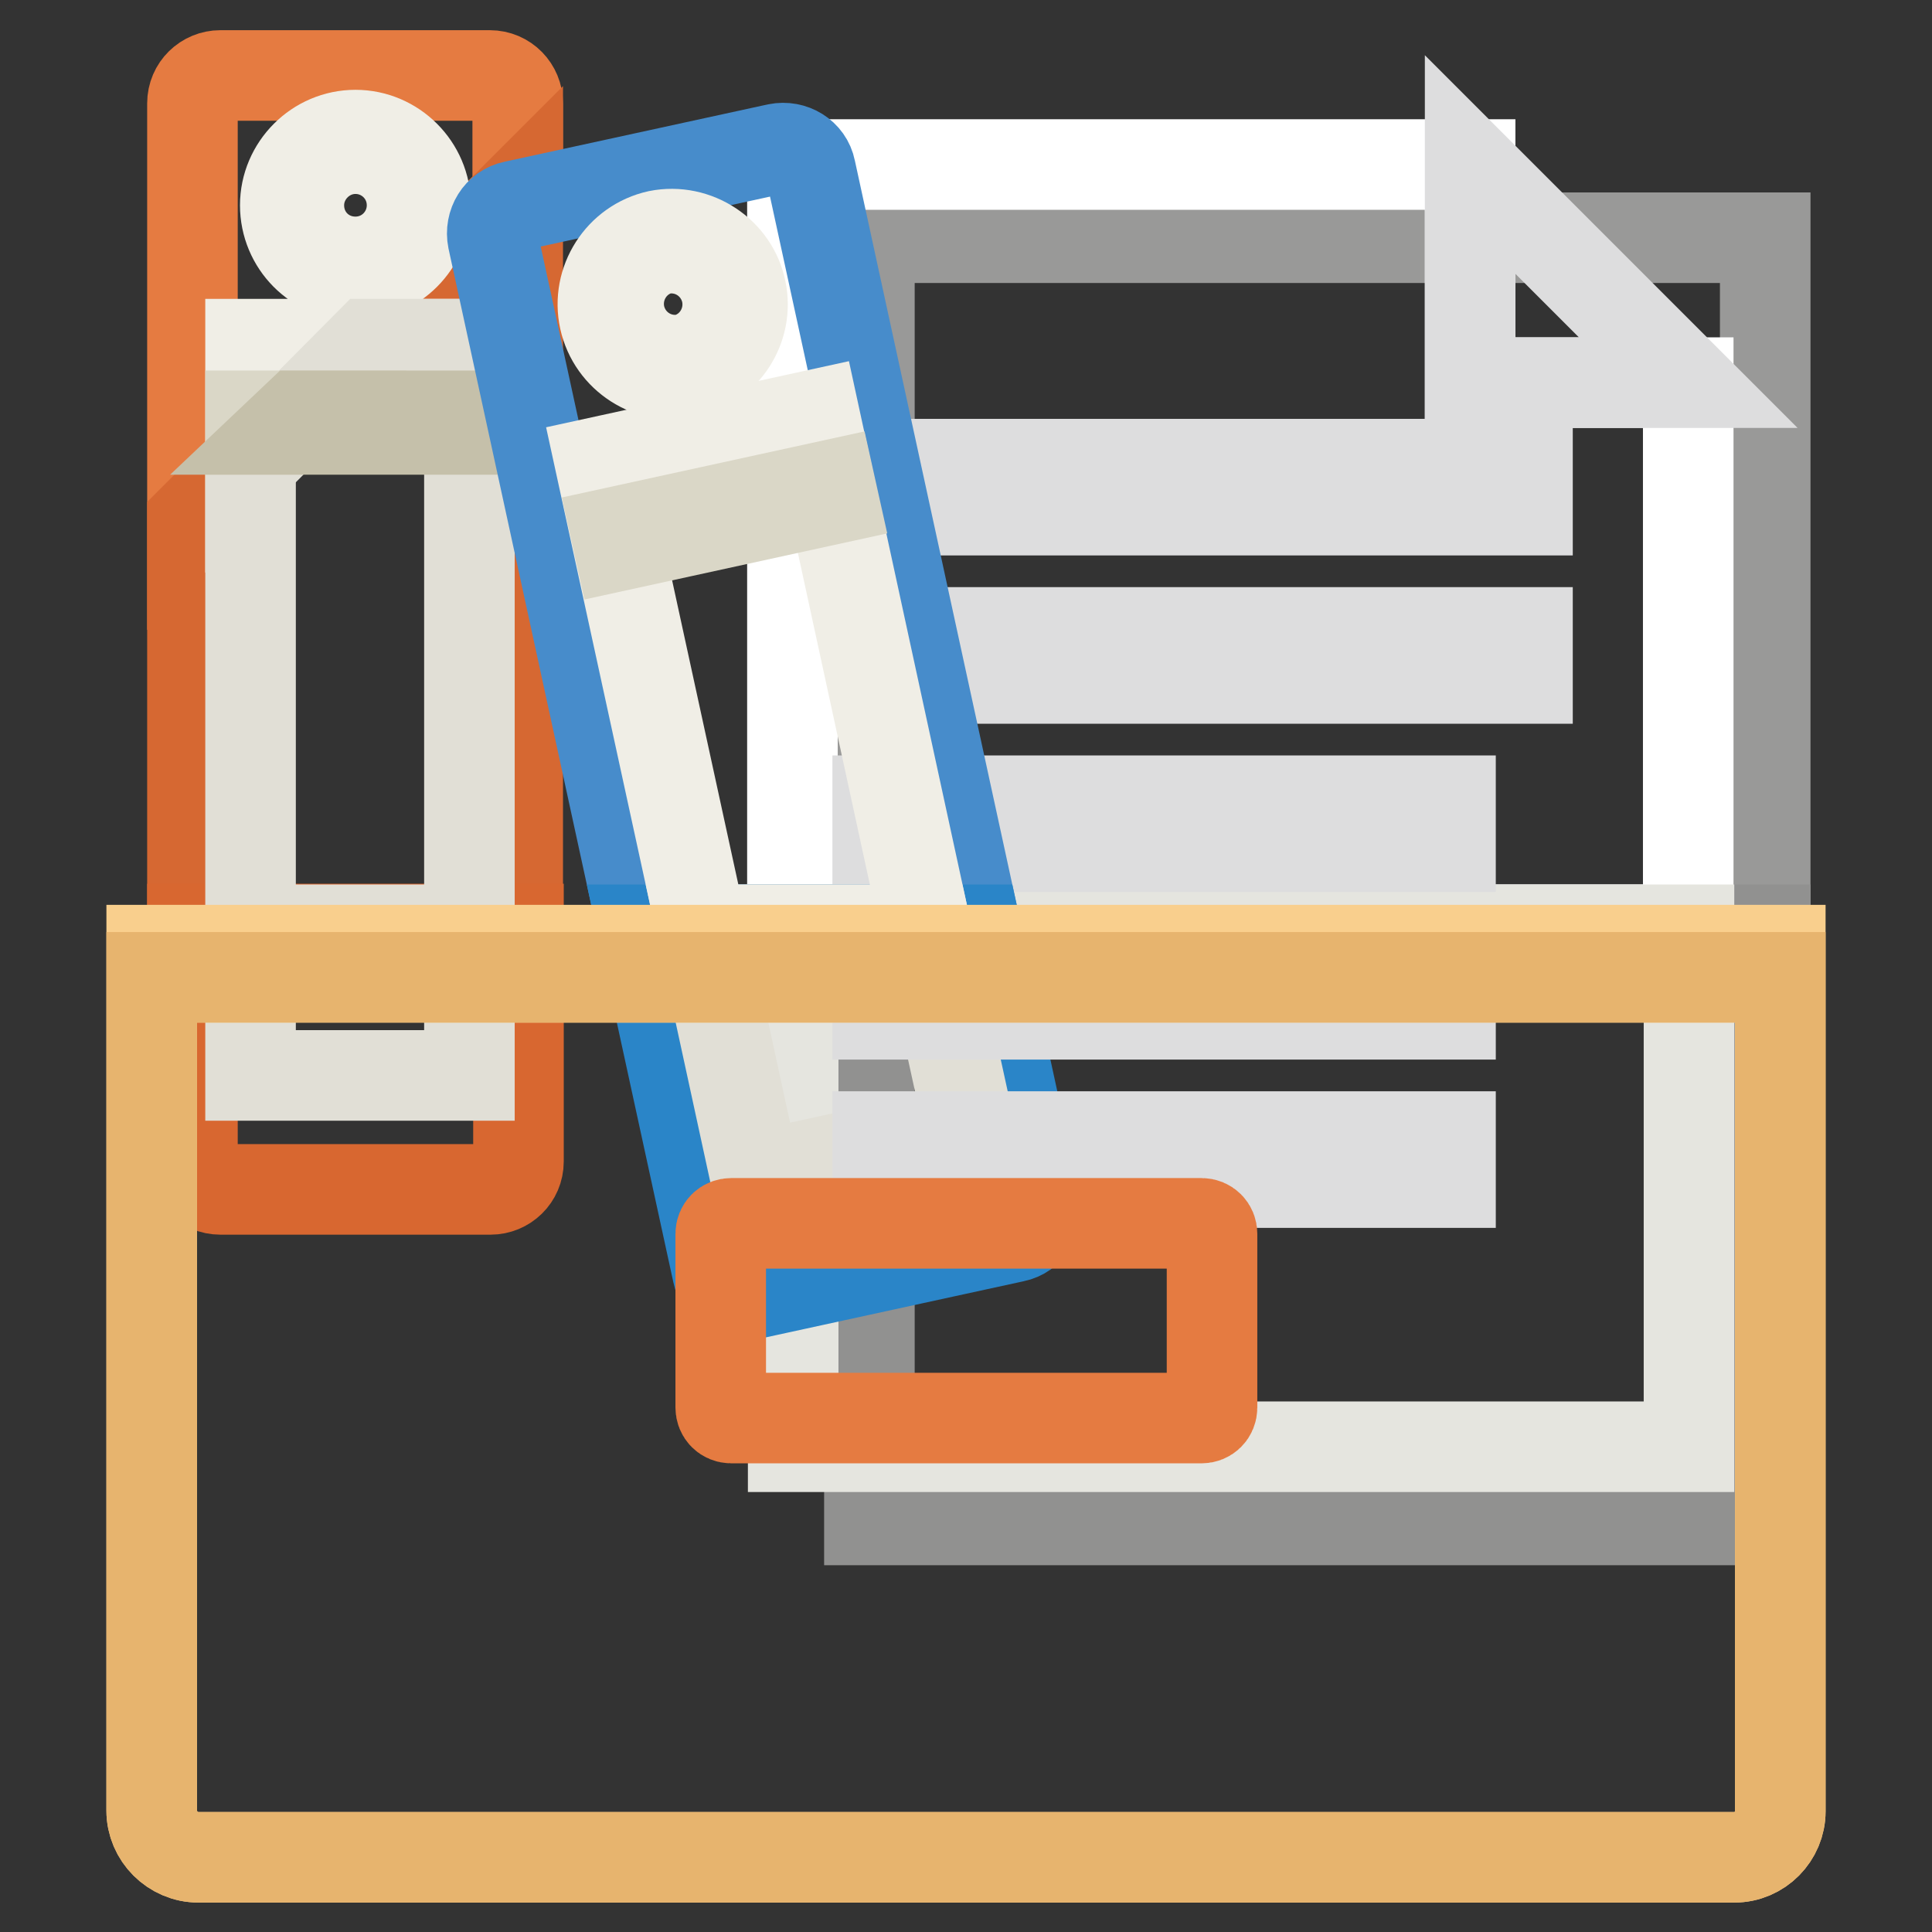
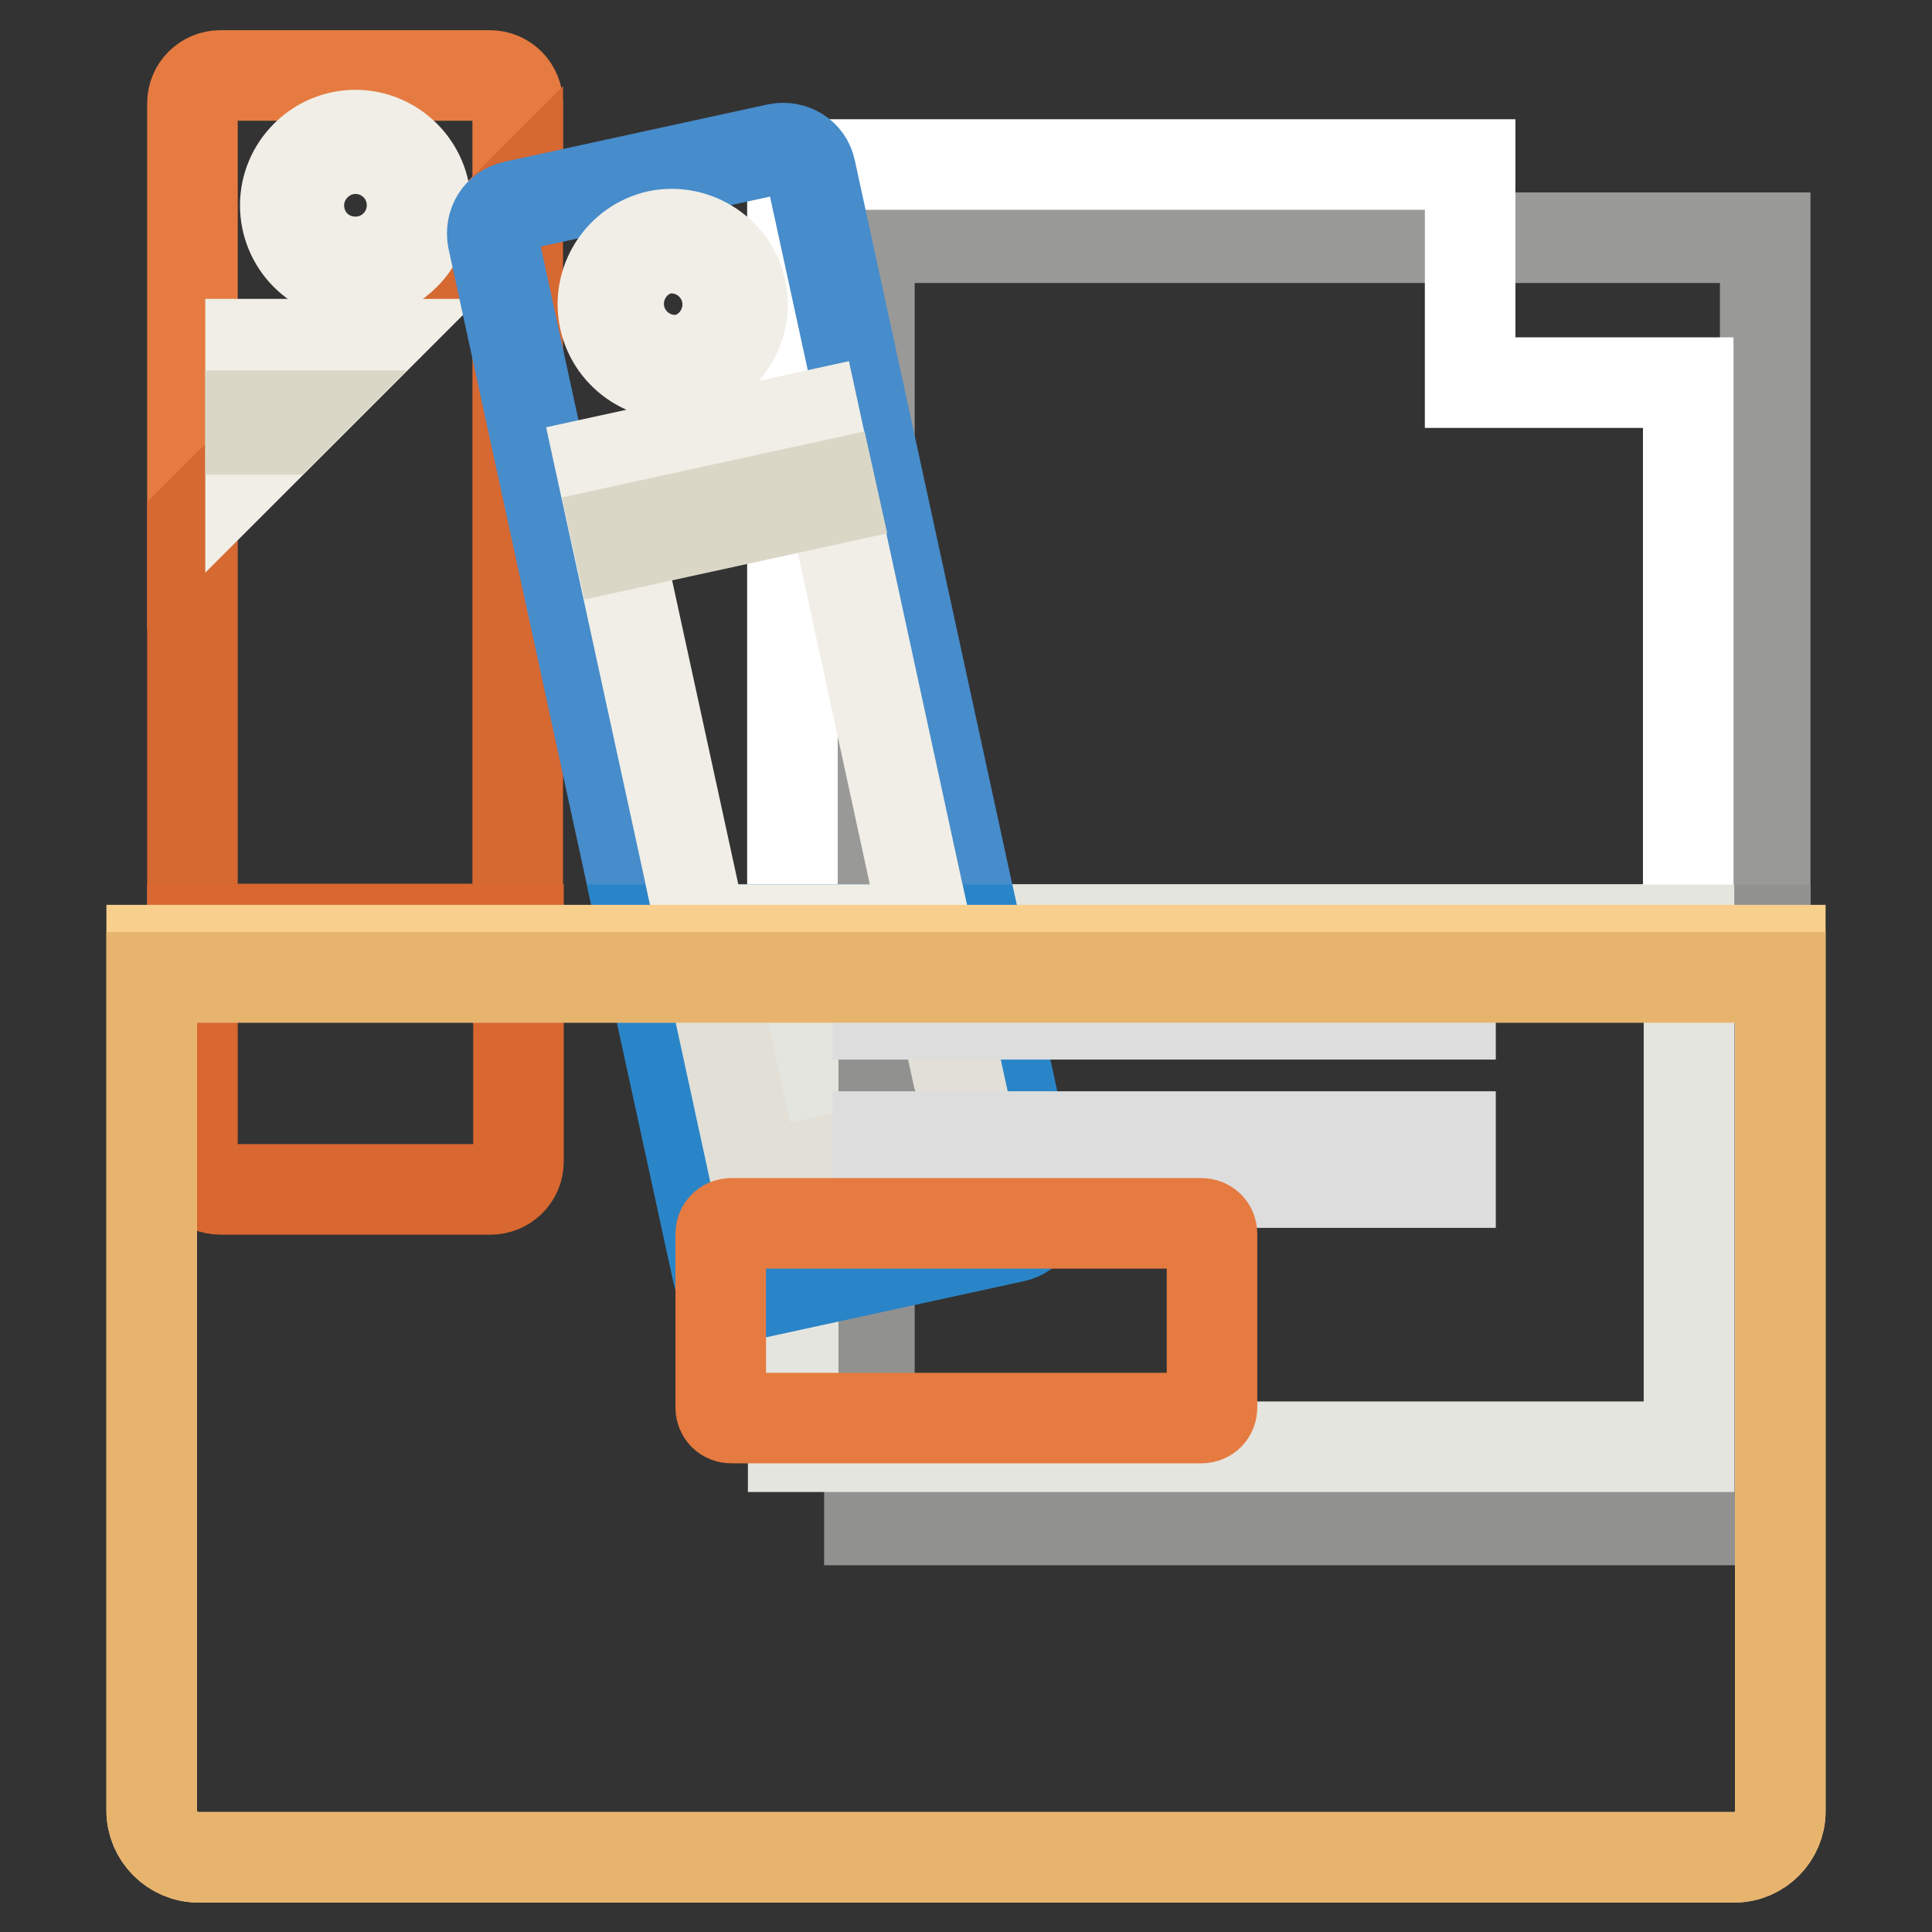
<svg xmlns="http://www.w3.org/2000/svg" version="1.1" x="0px" y="0px" viewBox="0 0 256 256" enable-background="new 0 0 256 256" xml:space="preserve">
  <rect x="0" y="0" width="256" height="256" fill="#333333" stroke="none" />
  <g>
    <path stroke-width="12" fill-opacity="0" stroke="#999998" d="M233.9,60.4V31.5H115.2v91.7h118.7V60.4z" />
    <path stroke-width="12" fill-opacity="0" stroke="#919190" d="M115.2,123.2v78.2h118.7v-78.2H115.2z" />
    <path stroke-width="12" fill-opacity="0" stroke="#ffffff" d="M223.7,50.7h-28.9V21.8h-89.8v101.4h118.7V50.7z" />
    <path stroke-width="12" fill-opacity="0" stroke="#e5e5df" d="M105.1,123.2h118.7v68.5H105.1V123.2z" />
-     <path stroke-width="12" fill-opacity="0" stroke="#ddddde" d="M194.8,50.7h28.9l-28.9-28.9V50.7z M126.5,61.5h75.9v6.1h-75.9V61.5z M126.5,83.8h75.9v6.1h-75.9V83.8z  M116.3,106.1h75.9v6.1h-75.9V106.1z" />
    <path stroke-width="12" fill-opacity="0" stroke="#e57b41" d="M68.6,13.7c0-2-1.6-3.7-3.7-3.7c0,0,0,0,0,0H29.2c-2,0-3.7,1.6-3.7,3.7V69l43.1-43.1V13.7z M47.1,35.6 c-4.6,0-8.4-3.8-8.4-8.4s3.8-8.4,8.4-8.4s8.4,3.8,8.4,8.4S51.7,35.6,47.1,35.6L47.1,35.6z" />
    <path stroke-width="12" fill-opacity="0" stroke="#d66832" d="M25.5,69v54.2h43.1V25.9L25.5,69z" />
    <path stroke-width="12" fill-opacity="0" stroke="#d86730" d="M25.5,153.9c0,2,1.6,3.7,3.7,3.7H65c2,0,3.7-1.6,3.7-3.7c0,0,0,0,0,0v-30.8H25.5V153.9z" />
    <path stroke-width="12" fill-opacity="0" stroke="#f0eee6" d="M47.1,36.5c5.1,0,9.3-4.2,9.3-9.3c0-5.1-4.2-9.3-9.3-9.3c-5.1,0-9.3,4.2-9.3,9.3 C37.8,32.3,41.9,36.5,47.1,36.5z M47.1,19.7c4.1,0,7.5,3.3,7.5,7.5c0,4.1-3.3,7.5-7.5,7.5s-7.5-3.3-7.5-7.5c0,0,0,0,0,0 C39.6,23.1,43,19.7,47.1,19.7z M33.2,45.6v15.8l15.8-15.8H33.2z" />
-     <path stroke-width="12" fill-opacity="0" stroke="#e1dfd6" d="M33.2,61.4v61.8h29V45.6H48.9L33.2,61.4z M33.2,123.2h29v19.3h-29V123.2z" />
    <path stroke-width="12" fill-opacity="0" stroke="#dad7c7" d="M33.2,55.1v1.8h4.4l1.8-1.8H33.2z" />
-     <path stroke-width="12" fill-opacity="0" stroke="#c5c0aa" d="M37.6,56.9h24.6v-1.8H39.5L37.6,56.9z" />
    <path stroke-width="12" fill-opacity="0" stroke="#478ccb" d="M107.4,22.5c-0.4-2-2.4-3.2-4.4-2.8c0,0,0,0,0,0l-34.9,7.6c-2,0.4-3.2,2.4-2.8,4.4l19.9,91.5h44.1 L107.4,22.5z M91,48.5c-4.5,1-9-1.9-10-6.4c-1-4.5,1.9-9,6.4-10c4.5-1,9,1.9,10,6.4C98.4,43,95.5,47.5,91,48.5L91,48.5z" />
    <path stroke-width="12" fill-opacity="0" stroke="#2a85c8" d="M129.3,123.2H85.2l9.9,45.5c0.4,2,2.4,3.2,4.4,2.8l34.9-7.6c2-0.4,3.2-2.4,2.8-4.4L129.3,123.2L129.3,123.2 z" />
    <path stroke-width="12" fill-opacity="0" stroke="#f0eee6" d="M91.2,49.4c-5,1.1-10-2.1-11.1-7.1c-1.1-5,2.1-10,7.1-11.1c5-1,10,2.3,11,7.3 C99.2,43.4,96.1,48.2,91.2,49.4z M87.6,33c-4,1-6.4,5.1-5.4,9.1c1,3.8,4.7,6.2,8.6,5.5c4-1,6.4-5.1,5.4-9.1 C95.2,34.7,91.5,32.3,87.6,33z" />
    <path stroke-width="12" fill-opacity="0" stroke="#e1dfd6" d="M93,123.2l7.1,32.7l28.4-6.2l-5.8-26.5H93z" />
    <path stroke-width="12" fill-opacity="0" stroke="#f0eee6" d="M107.9,55l-28.4,6.2l13.5,62h29.7L107.9,55z" />
    <path stroke-width="12" fill-opacity="0" stroke="#dad7c7" d="M81.6,70.5l28.4-6.2l0.4,1.8L82,72.3L81.6,70.5z" />
    <path stroke-width="12" fill-opacity="0" stroke="#ddddde" d="M116.3,128.3h75.9v6.1h-75.9V128.3z M116.3,150.6h75.9v6.1h-75.9V150.6z" />
    <path stroke-width="12" fill-opacity="0" stroke="#f9cf8d" d="M117.6,125.9H20.1v3.6h215.8v-3.6h-97.1H117.6z M20.1,129.5v110.4c0,3.4,2.8,6.2,6.2,6.2h203.5 c3.4,0,6.1-2.8,6.1-6.1V129.5L20.1,129.5L20.1,129.5z" />
    <path stroke-width="12" fill-opacity="0" stroke="#e7b46e" d="M20.1,129.5v110.4c0,3.4,2.8,6.2,6.2,6.2h203.5c3.4,0,6.1-2.8,6.1-6.1V129.5L20.1,129.5L20.1,129.5z" />
    <path stroke-width="12" fill-opacity="0" stroke="#e57b41" d="M160.6,186.5c0,0.8-0.6,1.4-1.4,1.4l0,0H96.9c-0.8,0-1.4-0.6-1.4-1.4l0,0v-23c0-0.8,0.6-1.4,1.4-1.4h62.3 c0.8,0,1.4,0.6,1.4,1.4V186.5z" />
  </g>
</svg>